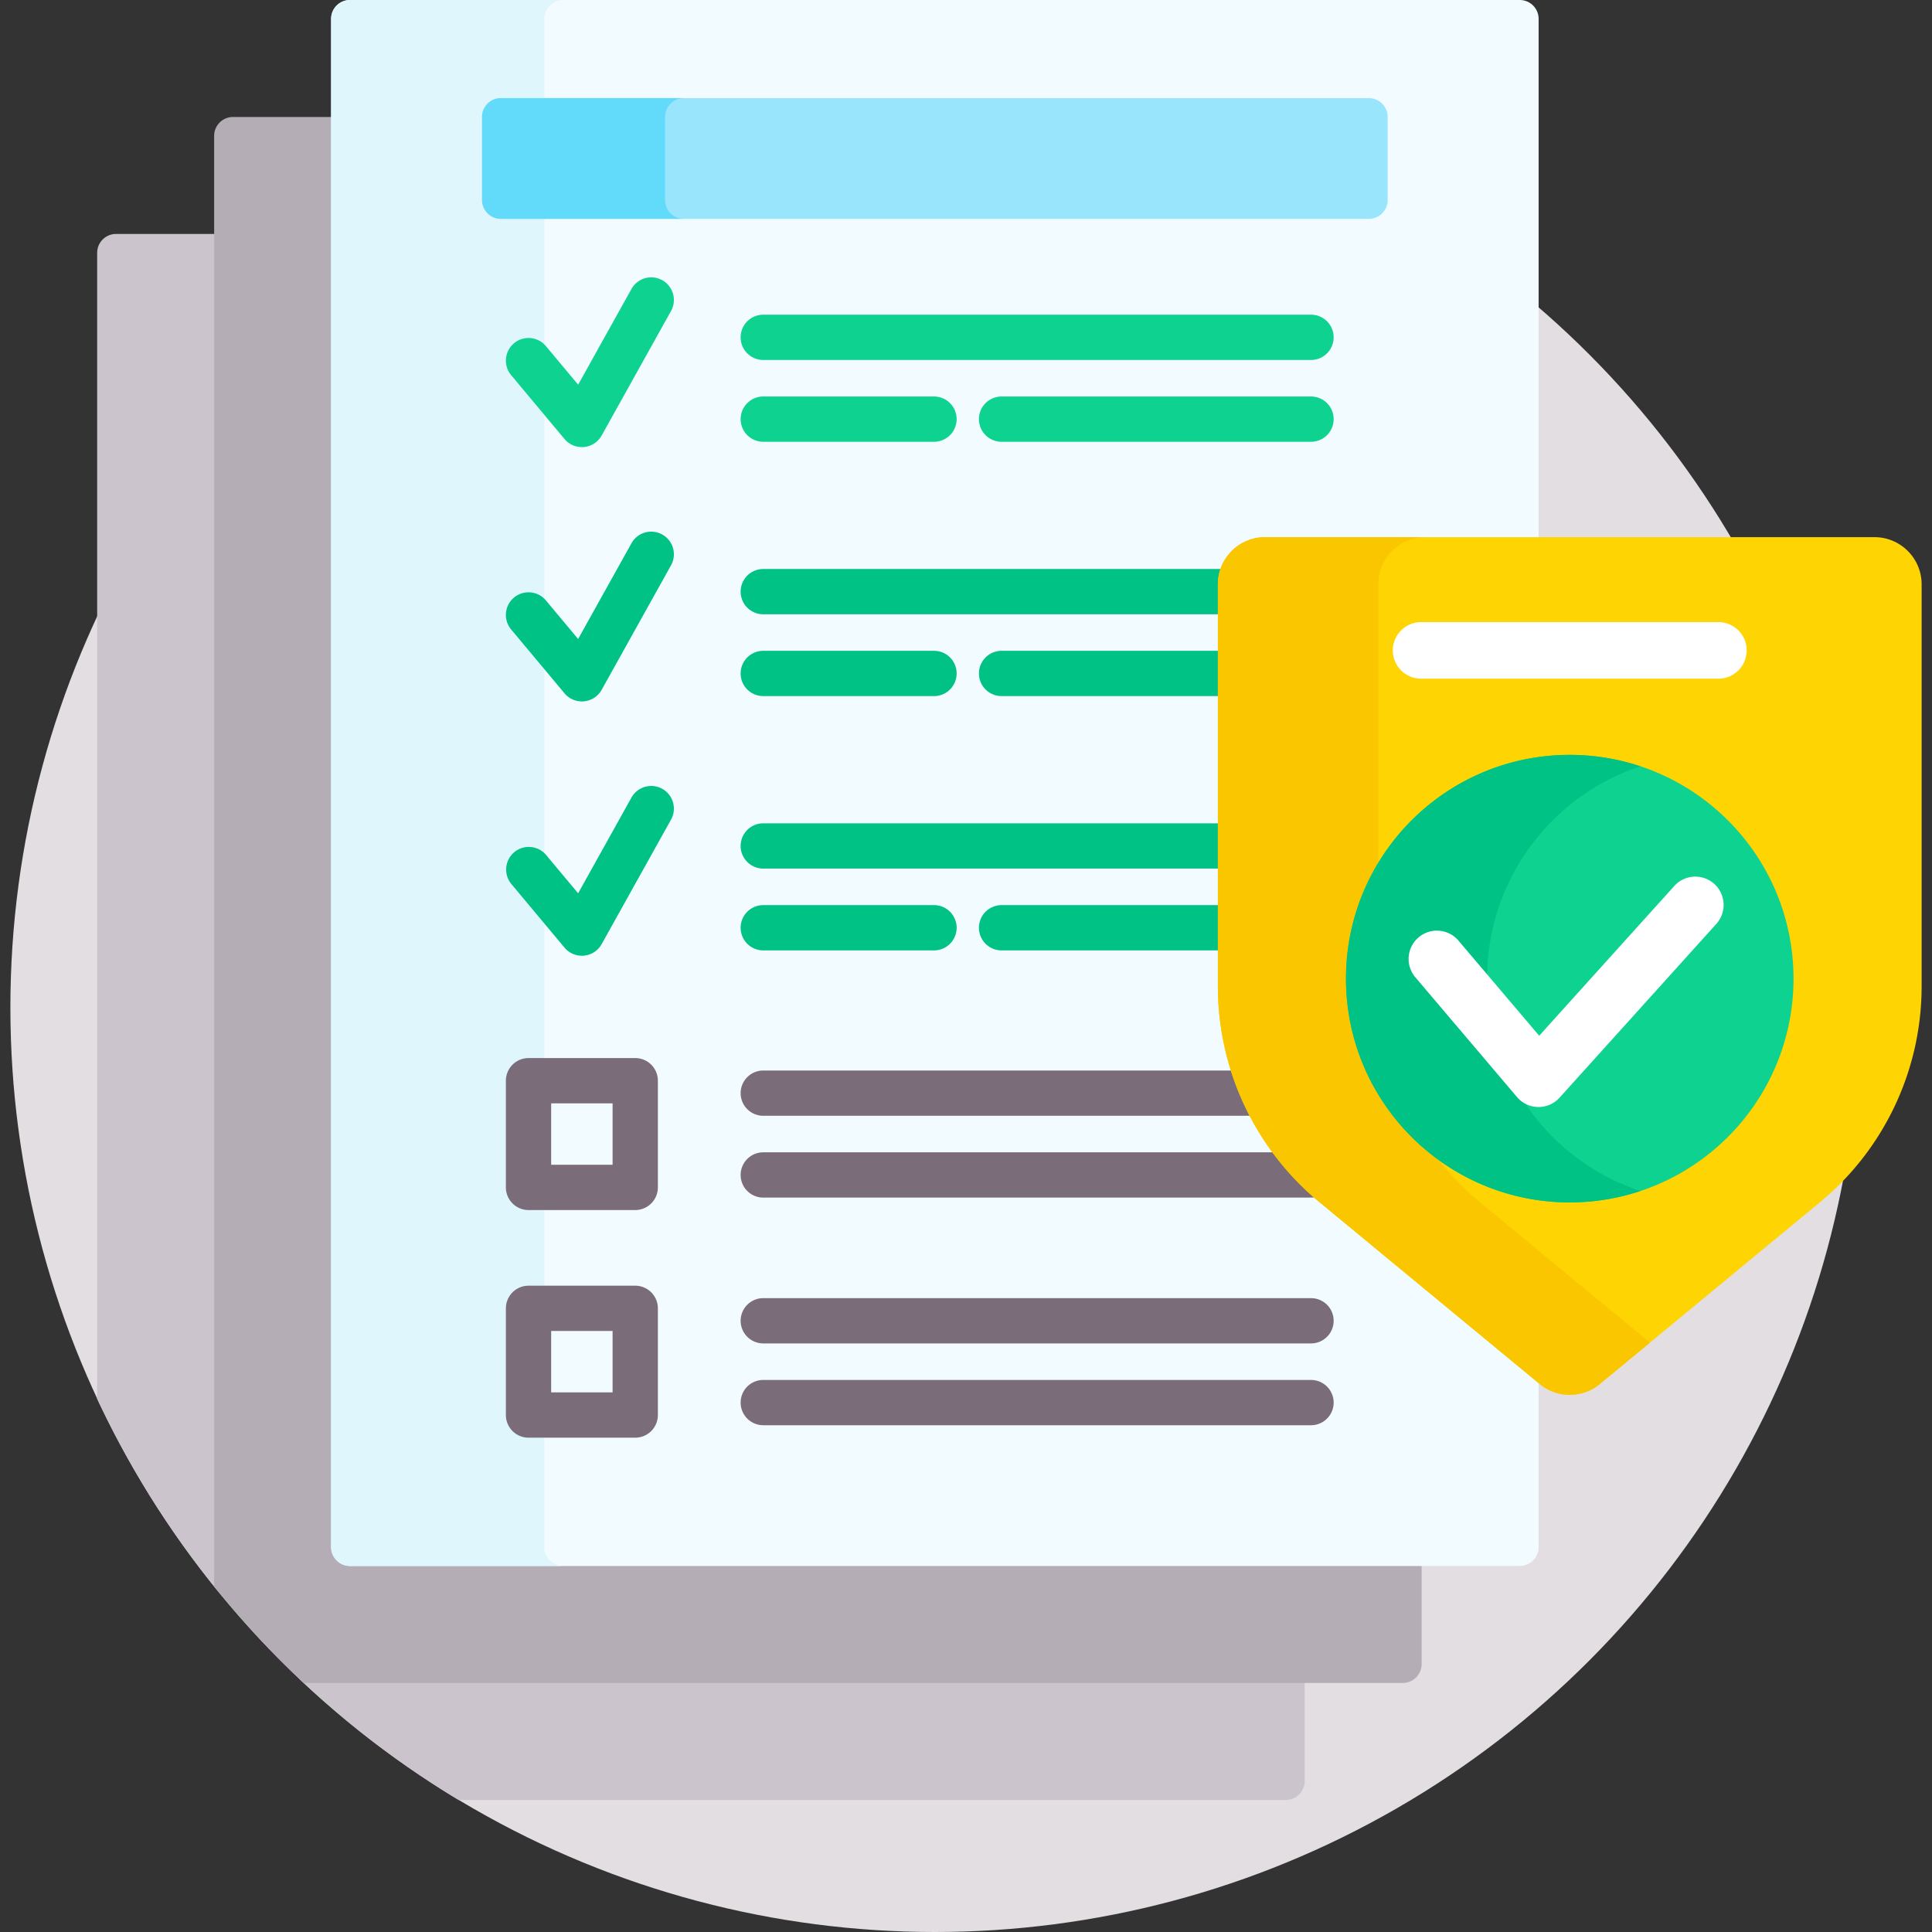
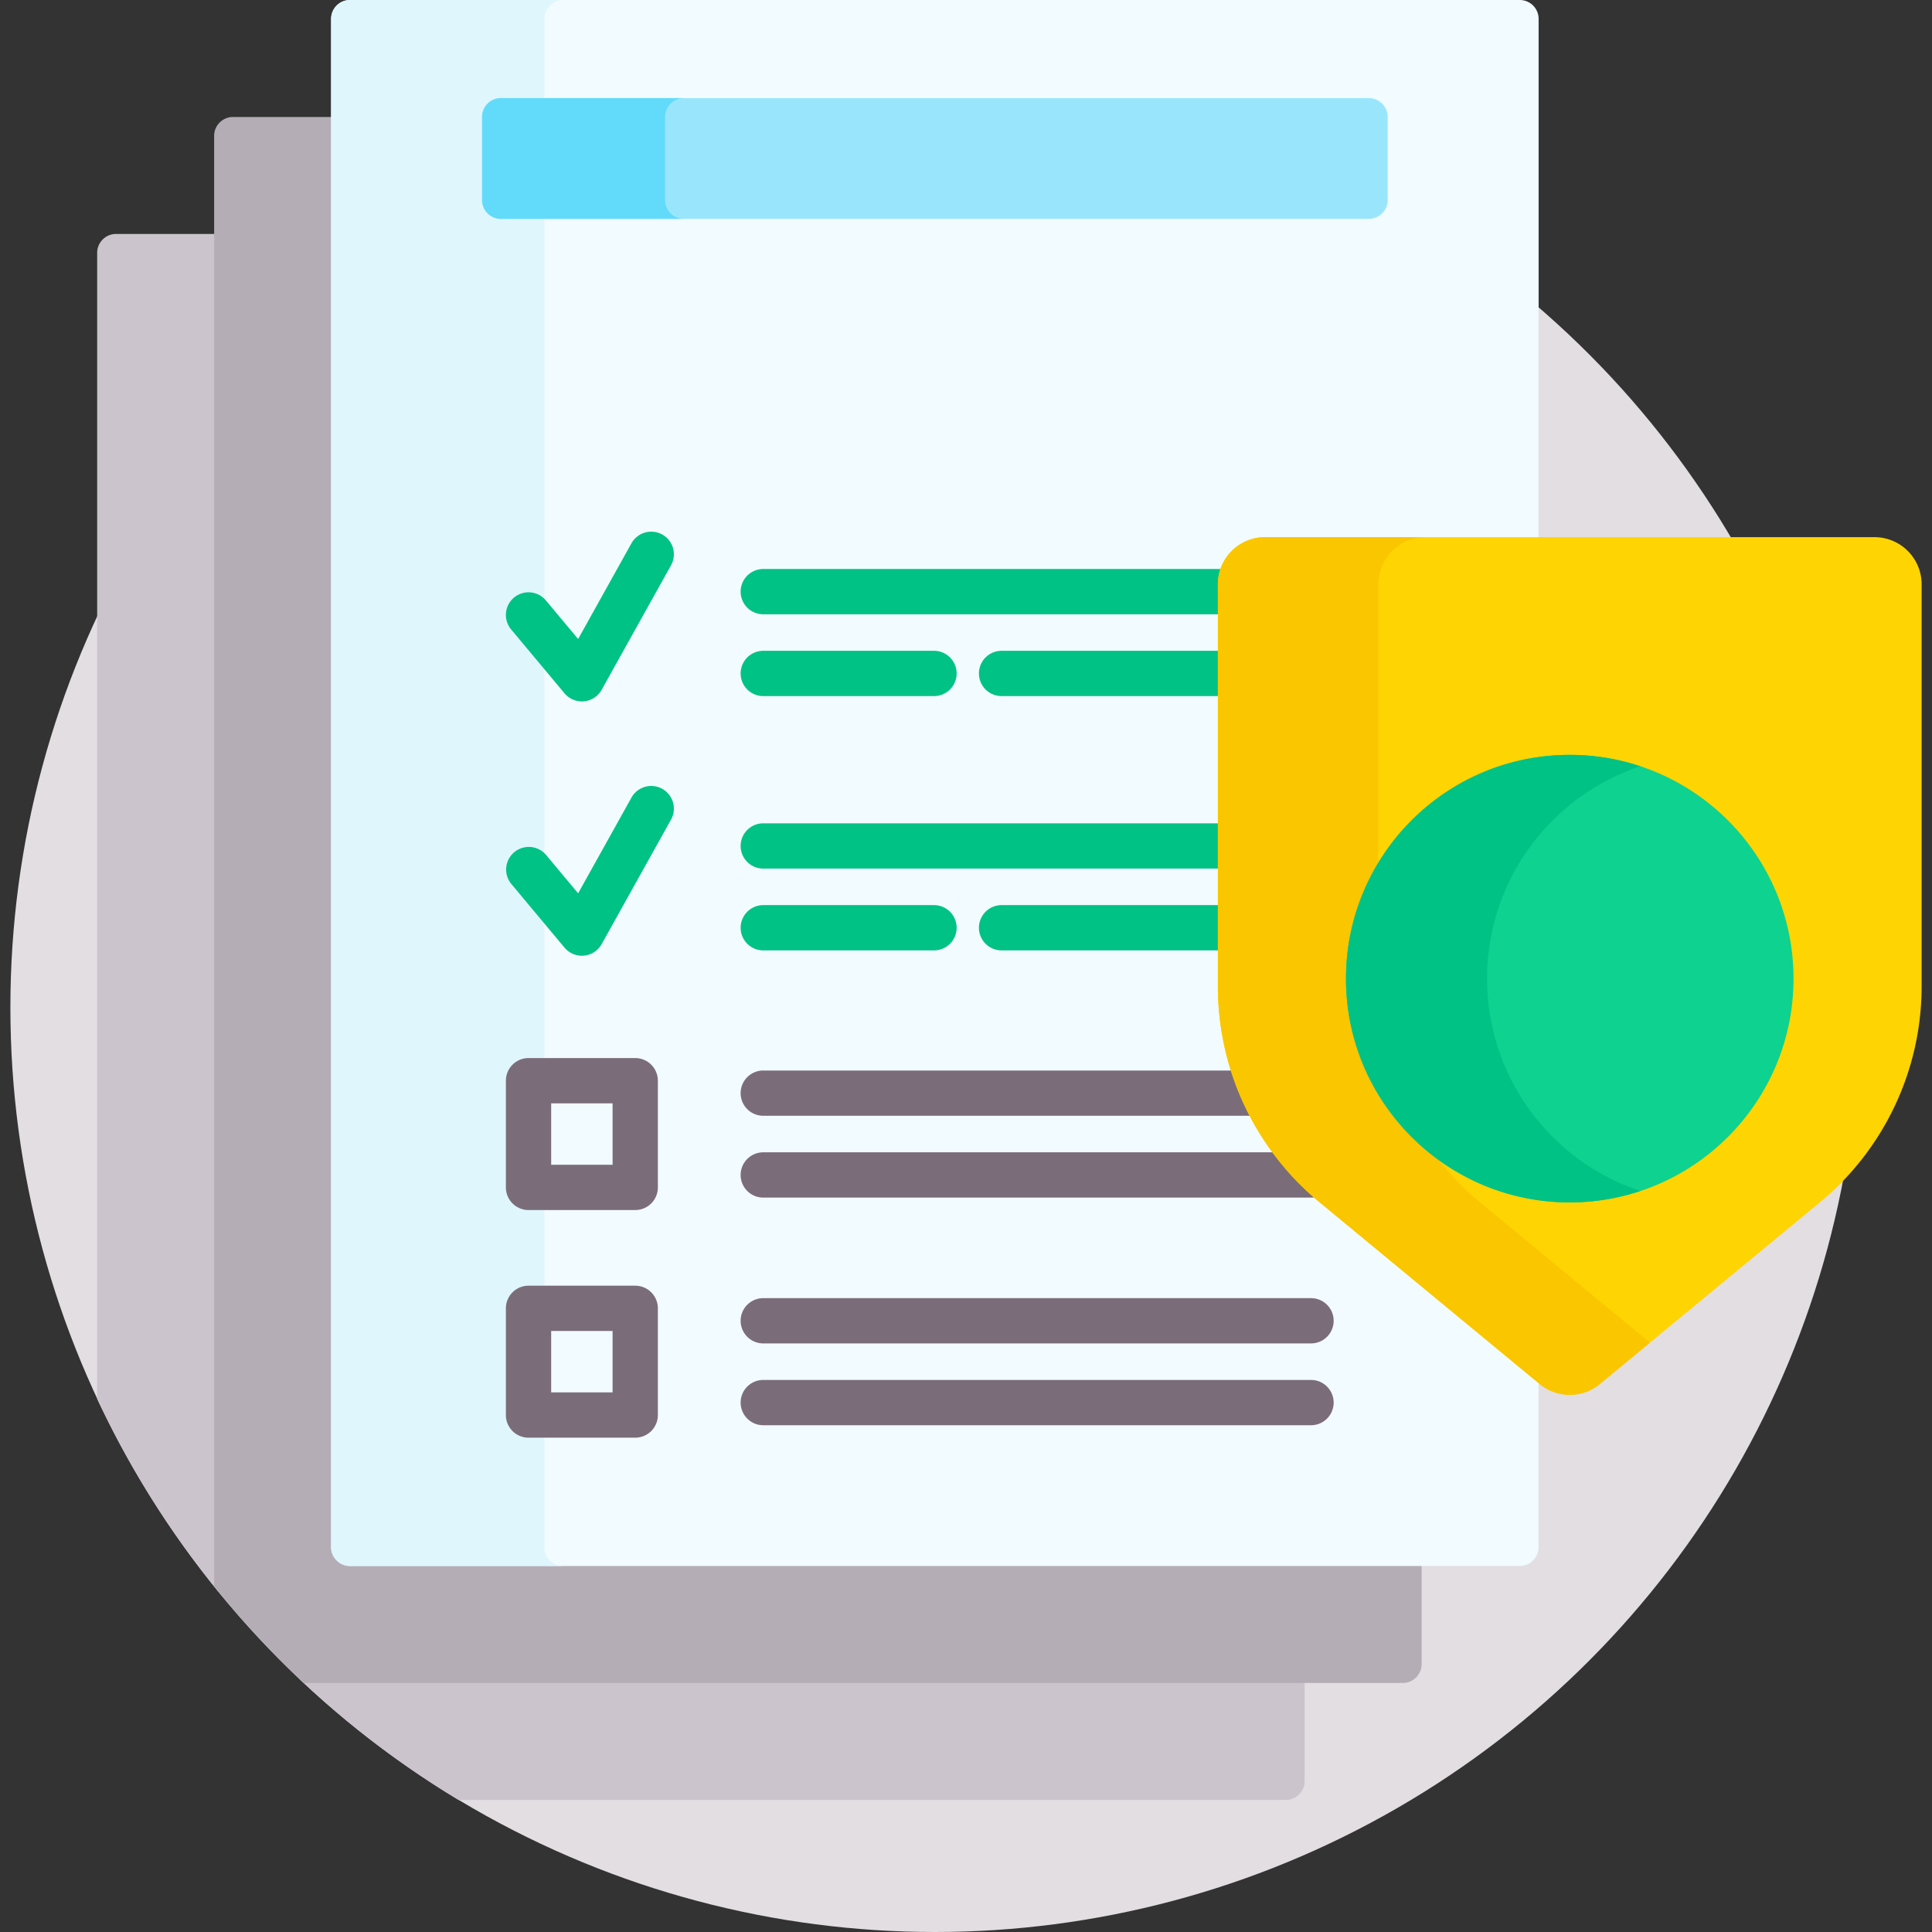
<svg xmlns="http://www.w3.org/2000/svg" width="512" height="512" x="0" y="0" viewBox="0 0 512 512" style="enable-background:new 0 0 512 512" xml:space="preserve" class="">
  <rect x="0" y="0" width="512" height="512" fill="#333333" stroke="none" />
  <g>
    <circle cx="247.75" cy="267" r="245" fill="#e2dee2" opacity="1" data-original="#e2dee2" class="" />
    <g fill="#cbc4cc">
      <path d="M79.431 445a245.877 245.877 0 0 0 42.071 32H340.75a5 5 0 0 0 5-5v-27zM57.75 62h-27a5 5 0 0 0-5 5v303.734a245.214 245.214 0 0 0 32 50.92z" fill="#cbc4cc" opacity="1" data-original="#cbc4cc" class="" />
    </g>
    <path fill="#b5adb6" d="M92.75 414c-2.206 0-4-1.794-4-4V31h-27a5 5 0 0 0-5 5v384.426A246.433 246.433 0 0 0 80.489 446H371.75a5 5 0 0 0 5-5v-27z" opacity="1" data-original="#b5adb6" class="" />
    <path fill="#f2fbff" d="M350.36 317.859c-16.911-13.964-26.61-34.552-26.61-56.483V154.855c0-6.343 5.161-11.503 11.503-11.503h72.497V5a5 5 0 0 0-5-5h-310a5 5 0 0 0-5 5v405a5 5 0 0 0 5 5h310a5 5 0 0 0 5-5v-44.75z" opacity="1" data-original="#f2fbff" class="" />
    <path fill="#dff6fd" d="M144.25 410V5a5 5 0 0 1 5-5h-56.5a5 5 0 0 0-5 5v405a5 5 0 0 0 5 5h56.5a5 5 0 0 1-5-5z" opacity="1" data-original="#dff6fd" />
    <path fill="#99e6fc" d="M362.75 58h-230a5 5 0 0 1-5-5V31a5 5 0 0 1 5-5h230a5 5 0 0 1 5 5v22a5 5 0 0 1-5 5z" opacity="1" data-original="#99e6fc" />
    <path fill="#62dbfb" d="M176.25 53V31a5 5 0 0 1 5-5h-48.5a5 5 0 0 0-5 5v22a5 5 0 0 0 5 5h48.5a5 5 0 0 1-5-5z" opacity="1" data-original="#62dbfb" />
    <path fill="#7a6d79" d="M168.343 320.675h-28.277a6 6 0 0 1-6-6v-28.277a6 6 0 0 1 6-6h28.277a6 6 0 0 1 6 6v28.277a6 6 0 0 1-6 6zm-22.277-12h16.277v-16.277h-16.277z" opacity="1" data-original="#7a6d79" class="" />
    <g fill="#7a6d79">
      <path d="M327.216 283.696h-124.94a6 6 0 0 0 0 12h129.99a72.873 72.873 0 0 1-5.05-12zM338.426 305.376h-136.15a6 6 0 0 0 0 12h145.158c.688 0 1.347-.122 1.962-.335a73.537 73.537 0 0 1-10.97-11.665z" fill="#7a6d79" opacity="1" data-original="#7a6d79" class="" />
    </g>
    <path fill="#7a6d79" d="M168.343 381h-28.277a6 6 0 0 1-6-6v-28.277a6 6 0 0 1 6-6h28.277a6 6 0 0 1 6 6V375a6 6 0 0 1-6 6zm-22.277-12h16.277v-16.277h-16.277zM347.434 356.021H202.276a6 6 0 0 1 0-12h145.158a6 6 0 0 1 0 12zM347.434 377.701H202.276a6 6 0 0 1 0-12h145.158a6 6 0 0 1 0 12z" opacity="1" data-original="#7a6d79" class="" />
-     <path fill="#0ed290" d="M347.434 95.397H202.276a6 6 0 0 1 0-12h145.158a6 6 0 0 1 0 12zM347.434 117.076h-82.005a6 6 0 0 1 0-12h82.005a6 6 0 0 1 0 12zM247.521 117.076h-45.244a6 6 0 0 1 0-12h45.244a6 6 0 0 1 0 12zM154.204 118.49a6.001 6.001 0 0 1-4.604-2.152L135.462 99.42a6 6 0 1 1 9.208-7.695l8.542 10.221 14.132-25.365a5.997 5.997 0 0 1 8.162-2.321 5.999 5.999 0 0 1 2.321 8.161l-18.38 32.99a5.998 5.998 0 0 1-5.243 3.079z" opacity="1" data-original="#0ed290" />
    <path fill="#00c285" d="M323.75 154.855c0-1.432.275-2.798.755-4.063H202.276a6 6 0 0 0 0 12H323.75zM323.75 172.472h-58.321a6 6 0 0 0 0 12h58.321zM247.521 184.472h-45.244a6 6 0 0 1 0-12h45.244a6 6 0 0 1 0 12zM154.204 185.885a6.001 6.001 0 0 1-4.604-2.152l-14.139-16.918a6 6 0 1 1 9.208-7.695l8.542 10.221 14.132-25.365a5.997 5.997 0 0 1 8.162-2.321 5.999 5.999 0 0 1 2.321 8.161l-18.38 32.99a5.998 5.998 0 0 1-5.242 3.079zM323.75 218.187H202.276a6 6 0 0 0 0 12H323.75zM323.75 239.866h-58.321a6 6 0 0 0 0 12h58.321zM247.521 251.866h-45.244a6 6 0 0 1 0-12h45.244a6 6 0 0 1 0 12zM154.204 253.28a6.001 6.001 0 0 1-4.604-2.152l-14.139-16.919a6.001 6.001 0 0 1 9.208-7.695l8.542 10.222 14.132-25.366a5.996 5.996 0 0 1 8.161-2.321 5.999 5.999 0 0 1 2.321 8.161l-18.38 32.991a5.998 5.998 0 0 1-5.241 3.079z" opacity="1" data-original="#00c285" class="" />
    <path fill="#fed402" d="M509.25 261.376v-106.52c0-6.906-5.598-12.504-12.504-12.504H335.254c-6.906 0-12.504 5.598-12.504 12.504v106.52a74.256 74.256 0 0 0 26.973 57.255l58.315 48.154a12.505 12.505 0 0 0 15.923 0l58.315-48.154a74.254 74.254 0 0 0 26.974-57.255z" opacity="1" data-original="#fed402" class="" />
    <path fill="#fac600" d="M392.223 318.631a74.253 74.253 0 0 1-26.973-57.255v-106.52c0-6.906 5.598-12.504 12.504-12.504h-42.5c-6.906 0-12.504 5.598-12.504 12.504v106.52a74.254 74.254 0 0 0 26.974 57.255l58.315 48.155a12.505 12.505 0 0 0 15.923 0l13.289-10.973z" opacity="1" data-original="#fac600" />
    <circle cx="416" cy="259.351" r="59.302" fill="#0ed290" opacity="1" data-original="#0ed290" />
    <path fill="#00c285" d="M394.091 259.351c0-26.216 17.019-48.444 40.606-56.277a59.196 59.196 0 0 0-18.696-3.025c-32.752 0-59.302 26.55-59.302 59.302s26.55 59.302 59.302 59.302a59.22 59.22 0 0 0 18.696-3.025c-23.587-7.833-40.606-30.06-40.606-56.277z" opacity="1" data-original="#00c285" class="" />
-     <path fill="#ffffff" d="m407.73 293.369-.114-.001a7.495 7.495 0 0 1-5.604-2.646l-26.879-31.672a7.5 7.5 0 1 1 11.436-9.705l21.333 25.137 35.808-39.69a7.5 7.5 0 0 1 11.138 10.049l-41.549 46.054a7.506 7.506 0 0 1-5.569 2.474zM455.386 179.861h-78.772c-4.142 0-7.5-3.357-7.5-7.5s3.358-7.5 7.5-7.5h78.772c4.142 0 7.5 3.357 7.5 7.5s-3.358 7.5-7.5 7.5z" opacity="1" data-original="#ffffff" class="" />
  </g>
</svg>